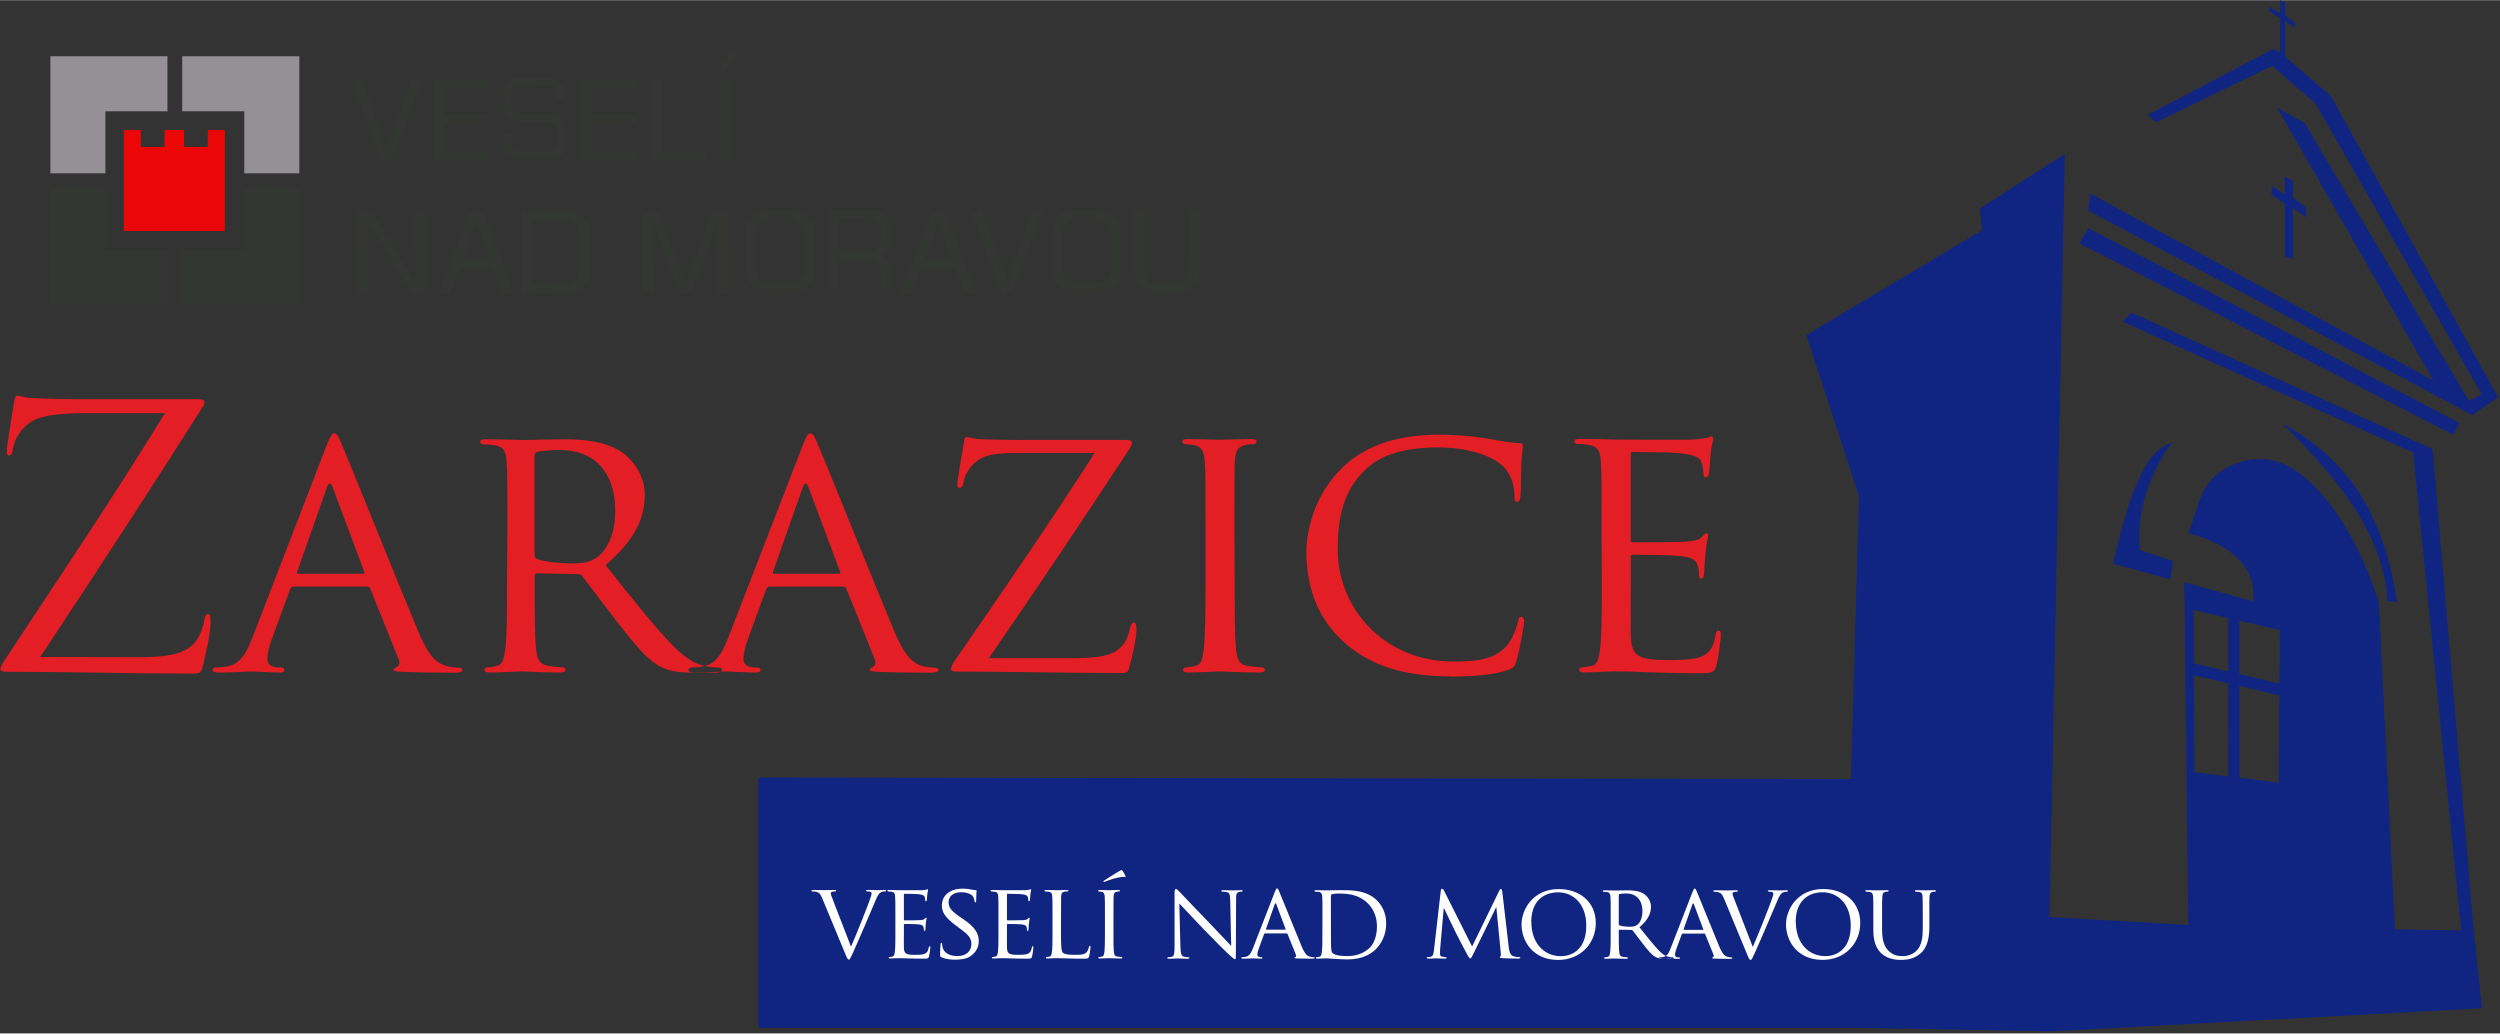
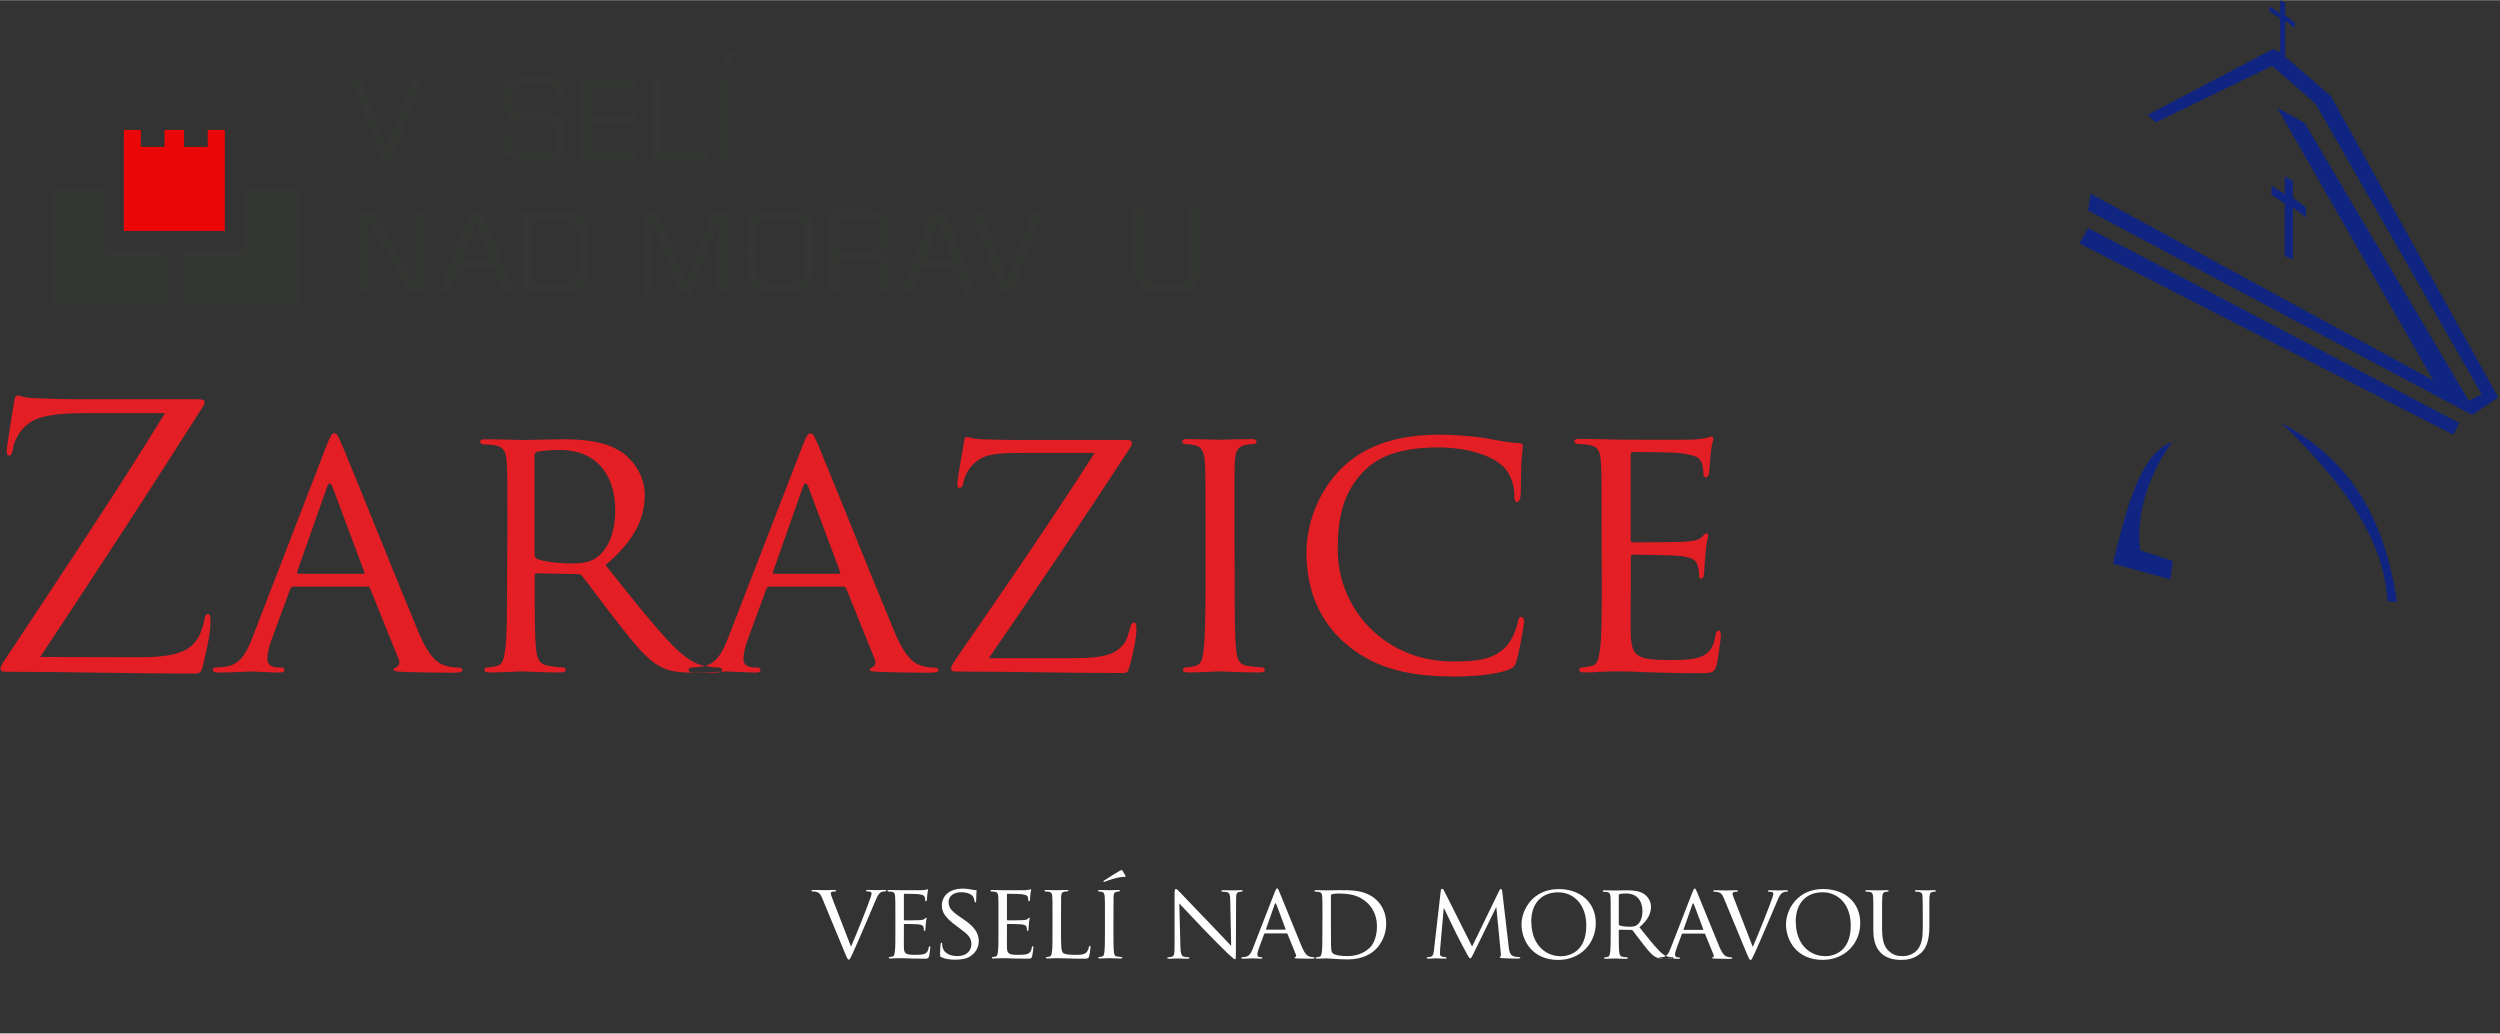
<svg xmlns="http://www.w3.org/2000/svg" width="1444px" height="597px" clip-rule="evenodd" fill-rule="evenodd" image-rendering="optimizeQuality" shape-rendering="geometricPrecision" text-rendering="geometricPrecision" version="1.1" viewBox="0 0 963 398" xml:space="preserve">
  <rect x="0" y="0" width="963" height="398" fill="#333333" stroke="none" />
  <g fill="#102581">
    <path d="m875 75v-3.55l5.09 3.36v-6.93l3.15 1.76v6.43l5.02 3.76v3.82l-5.02-3.76v19.9l-3.15-1.15v-20.3z" />
    <path d="m884 8.66v2.06l-3.75-2.8v15.6l-1.91-0.6v-15.9l-4.23-2.77v-1.86l4.23 2.76v-5.17l1.91 1.06v4.8z" />
    <path d="m801 93.7 144 73.7 2.4-4.5-143-75.1z" />
    <path d="m878 19.8 19.9 17.2 64.4 116-9.98 6.81-148-78.8 0.96-6.48 132 71.9-60.1-105 10.6 5.87 63.2 107 4.95-2.45-64-112-16.7-14.5-44.8 21.7-3.22-2.85 48.2-25.3z" />
-     <path d="m713 300 3.06-109-20.3-62 67.7-40.4-0.76-8.42 32.7-21-5.97 294 53.5 3.05-1.53-132 26.5 7.32c1.56-15-11.5-22.7-25-26.2 3.87-10 4.23-14.9 8.22-19.8 5.9-7.19 15.6-9.49 22.6-8.62 15.3 1.89 32.9 24.4 42.6 55l6.22 126 25.5 0.38-18.5-184-112-50.5 3.49-3.48 116 52.6 15.9 186h0.01l3.12 29.4-166 8.87-75.9-1.37h-422v-96.4zm132-65.1 13.3 3.11v20.6l-13.2-3.14zm17.6 4.11 15.6 3.64-0.19 20.6-15.4-3.65zm15.4 28.8-0.3 33.6-15.1-1.94v-35.3zm-19.7 31.2-13-1.67-0.23-37.3 13.2 3.12z" />
    <path d="m837 216-1.02 7.16-22.1-6.14c5.99-24.7 11.4-43 22.8-46.7-6.48 8.76-14.3 24.3-12.3 41.6z" />
    <path d="m879 163c12.2 11.8 21.1 22.3 27.3 31.7 9.3 14.2 12.8 26.1 13.3 36.8l3.75 0.34c-5.75-39-23.1-57.2-44.3-68.9z" />
  </g>
  <path d="m15.5 253c21.3-32.2 42.4-64.4 62.7-96.5 0.56-0.83 0.56-1.11 0.56-1.67 0-0.84-0.7-1.12-2.79-1.12h-39c-4.33 0-11 0.14-24.3-0.42-3.78-0.14-4.62-0.98-5.87-0.98-0.84 0-1.12 0.7-1.4 2.66-0.7 4.19-2.8 16.9-2.8 18.6 0 1.12 0.14 1.82 0.84 1.82s1.26-0.42 1.54-2.52c0.42-3.22 2.93-8.39 7.97-11 4.48-2.38 13-2.8 20.2-2.8h30.4c-19.4 31.6-40.6 63.1-61.4 94.6-1.68 2.51-1.96 3.21-1.96 3.91 0 0.98 0.84 1.12 2.52 1.12 24.5 0 48 0.7 71.4 0.7 3.22 0 3.36-0.28 4.19-3.64 0.84-3.49 2.8-11.8 2.8-16.1 0-2.66-0.28-3.22-1.12-3.22-0.7 0-0.98 0.84-1.26 2.24-0.28 1.96-1.53 5.73-2.79 7.55-2.94 4.2-7.42 6.86-22.1 6.86zm81.6-7.14c-2.38 6.02-4.75 10.2-10.4 10.9-0.98 0.14-2.8 0.28-3.64 0.28-0.56 0-1.12 0.42-1.12 0.98 0 0.7 0.84 0.98 2.38 0.98 5.04 0 11.2-0.42 12.4-0.42 1.4 0 8.12 0.42 11 0.42 1.12 0 1.82-0.28 1.82-0.98 0-0.56-0.28-0.98-1.26-0.98h-1.12c-2.09 0-4.19-0.84-4.19-3.21 0-2.1 0.7-5.04 1.82-7.98l6.99-19c0.28-0.69 0.7-0.97 1.26-0.97h28.4c0.7 0 0.84 0.14 1.12 0.7l11 27.3c0.84 1.95-0.42 2.93-1.12 3.21-0.56 0.28-0.84 0.28-0.84 0.84 0 0.7 1.96 0.7 4.34 0.84 8.53 0.28 17.6 0.28 19.4 0.28 1.4 0 2.79-0.28 2.79-0.98s-0.83-0.98-1.53-0.98c-1.26 0-3.08-0.14-4.9-0.7-2.66-0.84-6.02-2.37-10.5-13-7.56-18-27.3-67.2-29.5-72.2-1.26-2.65-1.68-4.33-2.94-4.33-0.84 0-1.4 0.7-2.94 4.61zm17.8-24.9c-0.42 0-0.56-0.28-0.42-0.84l11.5-32.6c0.7-1.82 1.4-1.82 2.1 0l12.2 32.6c0.14 0.56 0.14 0.84-0.42 0.84zm80.4 3.5c0 11.5 0 20.8-0.7 25.7-0.56 3.5-0.84 5.73-3.21 6.29-1.12 0.28-2.66 0.56-3.78 0.56-0.7 0-0.98 0.56-0.98 0.98 0 0.7 0.7 0.98 1.96 0.98 3.78 0 12-0.42 12.2-0.42 0.56 0 8.39 0.42 15.1 0.42 1.4 0 1.96-0.42 1.96-0.98 0-0.42-0.14-0.98-0.98-0.98-1.12 0-3.78-0.28-5.46-0.56-3.78-0.56-4.47-2.79-4.89-6.29-0.56-4.9-0.56-14.1-0.56-25.6v-2.8c0-0.7 0.28-0.98 0.84-0.98l15.7 0.28c0.84 0 1.12 0.14 1.68 0.7 2.66 3.22 8.12 10.9 13.3 17.4 7 8.95 11.5 14.7 16.8 17.5 3.08 1.68 6.16 2.38 13.2 2.38h7.7c2.24 0 2.94-0.28 2.94-0.98 0-0.42-0.42-0.98-1.12-0.98s-1.96 0-4.34-0.42c-3.08-0.42-7.14-1.54-13.7-8.25-7.14-7.42-15.7-18.2-25.7-30.8 11.5-9.79 15.1-18.3 15.1-27.1 0-8.25-5.46-14-8.54-16.2-6.43-4.47-15.1-5.17-22.9-5.17-3.78 0-14.1 0.28-15.4 0.28-0.7 0-8.95-0.28-14.6-0.28-1.4 0-1.96 0.28-1.96 0.97 0 0.42 0.56 0.98 0.98 0.98 1.12 0 3.22 0.14 4.2 0.28 4.05 0.56 4.75 2.52 5.03 6.58 0.28 3.78 0.28 7.13 0.28 25.6zm10.6-49.1c0-0.7 0.42-1.12 0.98-1.4 1.25-0.28 5.17-0.7 8.81-0.7 13.2 0 21.3 8.54 21.3 23.4 0 9.09-3.21 15.4-7.41 18.2-2.94 1.96-6.3 2.1-9.23 2.1-5.46 0-11.8-0.84-13.6-1.82-0.56-0.42-0.84-0.84-0.84-1.54zm74.5 70.5c-2.37 6.02-4.75 10.2-10.4 10.9-0.98 0.14-2.8 0.28-3.64 0.28-0.56 0-1.12 0.42-1.12 0.98 0 0.7 0.84 0.98 2.38 0.98 5.04 0 11.2-0.42 12.4-0.42 1.4 0 8.12 0.42 11.1 0.42 1.12 0 1.82-0.28 1.82-0.98 0-0.56-0.29-0.98-1.26-0.98h-1.12c-2.1 0-4.2-0.84-4.2-3.21 0-2.1 0.7-5.04 1.82-7.98l6.99-19c0.28-0.69 0.7-0.97 1.26-0.97h28.4c0.7 0 0.84 0.14 1.12 0.7l11 27.3c0.84 1.95-0.42 2.93-1.12 3.21-0.55 0.28-0.83 0.28-0.83 0.84 0 0.7 1.95 0.7 4.33 0.84 8.54 0.28 17.6 0.28 19.4 0.28 1.4 0 2.8-0.28 2.8-0.98s-0.84-0.98-1.54-0.98c-1.26 0-3.08-0.14-4.9-0.7-2.66-0.84-6.01-2.37-10.5-13-7.56-18-27.3-67.2-29.5-72.2-1.26-2.65-1.68-4.33-2.94-4.33-0.84 0-1.4 0.7-2.94 4.61zm17.8-24.9c-0.42 0-0.56-0.28-0.42-0.84l11.5-32.6c0.7-1.82 1.4-1.82 2.1 0l12.2 32.6c0.14 0.56 0.14 0.84-0.42 0.84zm82.7 32.5c18.6-27 36.5-53.6 54.4-81 0.55-0.7 0.69-1.54 0.69-2.09 0-0.71-0.69-0.98-2.51-0.98h-34.4c-3.92 0-9.79 0.14-21.5-0.28-3.22-0.14-4.06-0.84-5.18-0.84-0.7 0-0.98 0.56-1.12 2.23-0.7 3.64-2.52 14.4-2.52 15.8 0 0.98 0.14 1.54 0.7 1.54 0.7 0 1.4-0.28 1.68-2.1 0.42-2.79 2.66-7.13 7-9.37 3.91-2.1 11.2-1.96 17.5-1.96h26c-16.9 26.4-35.1 52.9-53.6 79.6-1.54 2.23-1.68 3.07-1.68 3.63 0 0.84 0.84 0.98 2.24 0.98 21.6 0 42.4 0.56 63 0.56 2.8 0 2.94-0.14 3.64-3.08 0.83-2.93 2.51-9.93 2.51-13.7 0-2.23-0.28-2.65-0.98-2.65s-1.11 0.7-1.39 1.81c-0.42 1.68-1.26 4.9-2.52 6.44-2.8 3.36-6.16 5.46-19.2 5.46zm94.6-50c0-18.5 0-21.8 0.14-25.6 0.28-4.2 0.98-5.88 4.33-6.58 1.4-0.28 2.24-0.28 3.08-0.28 0.42 0 0.98-0.56 0.98-0.98 0-0.69-0.56-0.97-1.96-0.97-3.77 0-11.8 0.28-12.3 0.28-0.7 0-8.39-0.28-12.4-0.28-1.4 0-1.96 0.28-1.96 0.97 0 0.42 0.42 0.98 0.98 0.98 0.84 0 2.38 0.14 3.78 0.42 2.66 0.56 3.64 2.38 3.92 6.44 0.28 3.78 0.28 7.13 0.28 25.6v21c0 11.5-0.14 20.8-0.7 25.7-0.42 3.5-0.84 5.73-3.22 6.29-1.12 0.28-2.66 0.56-3.78 0.56-0.7 0-0.98 0.56-0.98 0.98 0 0.7 0.7 0.98 1.96 0.98 3.78 0 11.5-0.42 12.2-0.42 0.56 0 8.54 0.42 15.4 0.42 1.4 0 1.96-0.42 1.96-0.98 0-0.42-0.28-0.98-0.98-0.98-1.12 0-3.78-0.28-5.6-0.56-3.63-0.56-4.05-2.79-4.47-6.29-0.56-4.9-0.56-14.3-0.56-25.7zm83.4 57.1c7.97 0 17.2-0.7 22.2-2.66 2.1-0.84 2.38-1.26 3.08-3.49 1.26-4.06 2.94-14.4 2.94-15.2s-0.56-1.68-1.12-1.68c-0.84 0-0.98 0.42-1.26 1.68-0.42 2.23-2.1 7.27-4.76 9.93-4.89 4.9-11 5.6-20.3 5.6-26.3 0-44.4-20.3-44.4-43.1 0-12 1.96-22.7 11-31.1 4.34-4.06 11.9-8.26 27.7-8.26 10.9 0 19.9 2.94 24.2 6.58 3.21 2.52 5.17 7.27 5.17 11.9 0 1.68 0.14 2.52 0.98 2.52 0.7 0 1.26-0.7 1.4-2.52 0.14-1.68 0.14-8.25 0.28-12.2 0.28-4.34 0.56-5.74 0.56-6.72 0-0.7-0.28-1.26-1.54-1.26-4.06-0.14-7.97-0.98-12.6-1.81-6.02-0.98-13-1.4-17.9-1.4-18.9 0-30.1 5.59-37.5 12.7-10.9 10.6-13.8 24.5-13.8 32.4 0 11.3 2.94 24.9 15 35.3 9.65 8.39 22.1 12.7 40.6 12.7zm58.1-36.1c0 11.5 0 20.8-0.7 25.7-0.56 3.5-0.84 5.87-3.22 6.29-1.12 0.14-2.66 0.56-3.78 0.56-0.7 0-0.98 0.56-0.98 0.98 0 0.7 0.7 0.98 1.96 0.98 1.96 0 4.76-0.14 7.14-0.28 2.66-0.14 5.03-0.14 5.32-0.14 1.81 0 5.03 0 10.2 0.28 5.03 0.14 12.2 0.42 21.4 0.42 4.76 0 6.02 0 6.86-3.08 0.7-2.51 1.68-10.6 1.68-11.5s-0.14-1.82-0.84-1.82-0.98 0.42-1.26 1.82c-0.7 4.76-2.38 6.86-5.6 8.26-3.22 1.26-9.09 1.26-12.3 1.26-12.2 0-14.4-1.54-14.7-9.52-0.14-2.38 0-16.2 0-20.3v-9.94c0-0.42 0.14-0.84 0.84-0.84 2.1 0 15.2 0.14 18.6 0.56 4.75 0.56 5.87 1.96 6.29 3.64 0.56 1.54 0.56 2.8 0.56 3.92 0 0.7 0.28 1.12 0.84 1.12 0.84 0 1.12-1.26 1.12-2.24 0-0.84 0.28-5.32 0.56-7.7 0.28-3.91 0.98-5.87 0.98-6.57s-0.28-0.98-0.7-0.98-0.98 0.7-1.82 1.54c-1.26 1.26-3.08 1.4-6.01 1.68-2.8 0.28-19 0.28-20.6 0.28-0.7 0-0.7-0.42-0.7-1.26v-32.3c0-0.84 0.14-1.26 0.7-1.26 1.4 0 15.7 0.14 17.8 0.42 6.71 0.84 7.97 1.68 8.81 3.64 0.56 1.4 0.7 3.36 0.7 4.2 0 0.98 0.28 1.53 0.98 1.53 0.56 0 0.98-0.69 1.12-1.25 0.28-1.4 0.56-6.72 0.7-7.84 0.28-3.36 0.98-4.76 0.98-5.59 0-0.56-0.14-1.12-0.56-1.12-0.56 0-1.12 0.42-1.68 0.56-0.98 0.14-3.22 0.56-5.6 0.7-2.79 0.14-28.5 0-29.4 0-0.7 0-8.68-0.28-14.3-0.28-1.4 0-1.96 0.28-1.96 0.97 0 0.42 0.56 0.98 0.98 0.98 1.11 0 3.21 0.14 4.19 0.28 4.06 0.56 4.76 2.52 5.04 6.58 0.28 3.78 0.28 7.13 0.28 25.6z" fill="#e31e24" />
  <path d="m321 347c-0.53-1.4-0.98-2.46-0.98-2.92 0-0.24 0.04-0.45 0.41-0.61 0.32-0.12 0.9-0.16 1.31-0.16 0.25 0 0.37-0.17 0.37-0.33 0-0.17-0.33-0.25-0.99-0.25-1.39 0-2.99 0.08-3.36 0.08-0.45 0-2.51-0.08-4.23-0.08-0.57 0-0.94 0.04-0.94 0.25 0 0.12 0.08 0.33 0.28 0.33 0.21 0 0.82 0 1.4 0.12 1.19 0.29 1.68 0.65 2.5 2.62l8.87 21.4c0.7 1.68 0.94 2.13 1.35 2.13 0.37 0 0.58-0.53 1.56-2.63 0.82-1.72 2.42-5.5 4.64-10.6 1.85-4.27 3.61-8.46 4.02-9.44 0.95-2.38 1.52-2.88 2.01-3.2 0.66-0.41 1.48-0.41 1.73-0.41 0.28 0 0.41-0.17 0.41-0.33 0-0.17-0.21-0.25-0.58-0.25-1.07 0-2.62 0.08-2.83 0.08-0.45 0-2.09-0.08-3.53-0.08-0.57 0-0.82 0.08-0.82 0.29 0 0.16 0.21 0.29 0.41 0.29 0.41 0 0.82 0 1.23 0.12 0.37 0.12 0.49 0.45 0.49 0.74 0 0.28-0.16 0.78-0.32 1.31-0.78 2.5-5.5 14.4-7.6 19.1zm23.9 12c0 3.37 0 6.12-0.21 7.55-0.16 1.03-0.25 1.73-0.94 1.85-0.33 0.04-0.78 0.17-1.11 0.17-0.21 0-0.29 0.16-0.29 0.28 0 0.21 0.21 0.29 0.58 0.29 0.57 0 1.39-0.04 2.09-0.08 0.78-0.04 1.48-0.04 1.56-0.04 0.53 0 1.48 0 2.99 0.08 1.48 0.04 3.57 0.12 6.28 0.12 1.4 0 1.77 0 2.01-0.9 0.21-0.74 0.5-3.12 0.5-3.37 0-0.24-0.04-0.53-0.25-0.53-0.2 0-0.29 0.12-0.37 0.53-0.2 1.4-0.7 2.01-1.64 2.43-0.94 0.36-2.67 0.36-3.61 0.36-3.57 0-4.23-0.45-4.31-2.79-0.04-0.69 0-4.76 0-5.95v-2.91c0-0.12 0.04-0.25 0.25-0.25 0.61 0 4.47 0.04 5.45 0.17 1.4 0.16 1.73 0.57 1.85 1.06 0.16 0.46 0.16 0.82 0.16 1.15 0 0.21 0.09 0.33 0.25 0.33 0.25 0 0.33-0.37 0.33-0.66 0-0.24 0.08-1.55 0.16-2.25 0.08-1.15 0.29-1.73 0.29-1.93 0-0.21-0.08-0.29-0.21-0.29-0.12 0-0.28 0.21-0.53 0.45-0.37 0.37-0.9 0.41-1.76 0.5-0.82 0.08-5.58 0.08-6.04 0.08-0.2 0-0.2-0.13-0.2-0.37v-9.48c0-0.25 0.04-0.37 0.2-0.37 0.41 0 4.6 0.04 5.22 0.12 1.97 0.25 2.34 0.49 2.58 1.07 0.17 0.41 0.21 0.98 0.21 1.23 0 0.29 0.08 0.45 0.28 0.45 0.17 0 0.29-0.2 0.33-0.37 0.08-0.41 0.17-1.97 0.21-2.3 0.08-0.98 0.28-1.39 0.28-1.64 0-0.16-0.04-0.33-0.16-0.33-0.16 0-0.33 0.13-0.49 0.17-0.29 0.04-0.95 0.16-1.64 0.2-0.82 0.04-8.38 0-8.62 0-0.21 0-2.55-0.08-4.19-0.08-0.41 0-0.57 0.08-0.57 0.29 0 0.12 0.16 0.29 0.28 0.29 0.33 0 0.95 0.04 1.24 0.08 1.19 0.16 1.39 0.74 1.47 1.93 0.09 1.1 0.09 2.09 0.09 7.51zm23 10.6c1.97 0 4.23-0.24 5.74-1.23 2.59-1.68 3.37-3.9 3.37-5.95 0-3-1.52-5.42-5.91-8.41l-1.03-0.7c-3.57-2.42-4.67-3.7-4.67-5.91 0-2.46 2.17-3.78 4.8-3.78 3.24 0 4.43 1.32 4.68 1.73 0.2 0.37 0.49 1.31 0.53 1.72 0.04 0.29 0.08 0.45 0.33 0.45 0.24 0 0.28-0.25 0.28-0.78 0-2.38 0.17-3.53 0.17-3.69 0-0.21-0.08-0.25-0.37-0.25s-0.57 0-1.27-0.16c-0.87-0.21-2.3-0.41-3.74-0.41-4.76 0-8 2.46-8 6.56 0 2.43 1.27 4.56 5.17 7.47l1.64 1.23c3.2 2.38 4.56 3.57 4.56 6.08 0 2.63-1.85 4.64-5.42 4.64-2.42 0-5.13-0.91-5.7-3.45-0.13-0.49-0.13-0.99-0.13-1.27 0-0.29-0.12-0.41-0.33-0.41-0.2 0-0.28 0.2-0.28 0.57-0.04 0.57-0.21 1.97-0.21 3.69 0 0.95 0.04 1.07 0.54 1.32 1.47 0.7 3.57 0.94 5.25 0.94zm16.7-10.6c0 3.37 0 6.12-0.2 7.55-0.17 1.03-0.25 1.73-0.95 1.85-0.33 0.04-0.78 0.17-1.11 0.17-0.2 0-0.28 0.16-0.28 0.28 0 0.21 0.2 0.29 0.57 0.29 0.58 0 1.4-0.04 2.09-0.08 0.78-0.04 1.48-0.04 1.56-0.04 0.54 0 1.48 0 3 0.08 1.48 0.04 3.57 0.12 6.28 0.12 1.39 0 1.76 0 2.01-0.9 0.2-0.74 0.49-3.12 0.49-3.37 0-0.24-0.04-0.53-0.24-0.53-0.21 0-0.29 0.12-0.37 0.53-0.21 1.4-0.7 2.01-1.65 2.43-0.94 0.36-2.66 0.36-3.61 0.36-3.57 0-4.22-0.45-4.31-2.79-0.04-0.69 0-4.76 0-5.95v-2.91c0-0.12 0.04-0.25 0.25-0.25 0.62 0 4.47 0.04 5.46 0.17 1.39 0.16 1.72 0.57 1.85 1.06 0.16 0.46 0.16 0.82 0.16 1.15 0 0.21 0.08 0.33 0.25 0.33 0.24 0 0.32-0.37 0.32-0.66 0-0.24 0.09-1.55 0.17-2.25 0.08-1.15 0.29-1.73 0.29-1.93 0-0.21-0.09-0.29-0.21-0.29s-0.29 0.21-0.53 0.45c-0.37 0.37-0.91 0.41-1.77 0.5-0.82 0.08-5.58 0.08-6.03 0.08-0.21 0-0.21-0.13-0.21-0.37v-9.48c0-0.25 0.04-0.37 0.21-0.37 0.41 0 4.6 0.04 5.21 0.12 1.97 0.25 2.34 0.49 2.59 1.07 0.16 0.41 0.2 0.98 0.2 1.23 0 0.29 0.08 0.45 0.29 0.45 0.16 0 0.29-0.2 0.33-0.37 0.08-0.41 0.16-1.97 0.2-2.3 0.08-0.98 0.29-1.39 0.29-1.64 0-0.16-0.04-0.33-0.16-0.33-0.17 0-0.33 0.13-0.5 0.17-0.28 0.04-0.94 0.16-1.64 0.2-0.82 0.04-8.37 0-8.62 0-0.2 0-2.54-0.08-4.18-0.08-0.41 0-0.58 0.08-0.58 0.29 0 0.12 0.17 0.29 0.29 0.29 0.33 0 0.94 0.04 1.23 0.08 1.19 0.16 1.4 0.74 1.48 1.93 0.08 1.1 0.08 2.09 0.08 7.51zm24.1-6.15c0-5.42 0-6.41 0.04-7.51 0.08-1.24 0.29-1.77 1.36-1.97 0.41-0.04 0.94-0.09 1.19-0.09 0.12 0 0.28-0.12 0.28-0.24 0-0.21-0.2-0.29-0.57-0.29-1.11 0-3.82 0.08-3.98 0.08-0.21 0-2.46-0.08-4.11-0.08-0.41 0-0.57 0.08-0.57 0.29 0 0.12 0.16 0.29 0.29 0.29 0.32 0 0.94 0.04 1.23 0.08 1.19 0.16 1.39 0.74 1.47 1.93 0.09 1.1 0.09 2.09 0.09 7.51v6.15c0 3.37 0 6.12-0.21 7.55-0.16 1.03-0.24 1.69-0.94 1.85-0.33 0.08-0.78 0.17-1.11 0.17-0.21 0-0.29 0.16-0.29 0.28 0 0.21 0.21 0.29 0.58 0.29 0.57 0 1.35-0.04 2.09-0.08 0.7-0.04 1.31-0.04 1.48-0.04 1.07 0 2.3 0.04 3.94 0.08 1.68 0.08 3.69 0.12 6.28 0.12 1.93 0 2.05-0.12 2.29-0.94 0.29-1.03 0.54-3.12 0.54-3.49s-0.08-0.53-0.25-0.53c-0.2 0-0.33 0.2-0.37 0.45-0.12 0.7-0.41 1.43-0.86 1.97-0.86 1.02-2.46 1.06-4.35 1.06-2.83 0-4.23-0.24-4.8-0.82-0.66-0.61-0.74-2.71-0.74-7.84zm20.2 0c0-5.42 0-6.41 0.04-7.51 0.08-1.24 0.29-1.73 1.27-1.93 0.41-0.08 0.66-0.08 0.91-0.08 0.12 0 0.28-0.17 0.28-0.29 0-0.21-0.16-0.29-0.57-0.29-1.11 0-3.45 0.08-3.61 0.08-0.21 0-2.46-0.08-3.65-0.08-0.42 0-0.58 0.08-0.58 0.29 0 0.12 0.12 0.29 0.29 0.29 0.24 0 0.7 0.04 1.11 0.12 0.78 0.16 1.06 0.7 1.14 1.89 0.09 1.1 0.09 2.09 0.09 7.51v6.15c0 3.37-0.04 6.12-0.21 7.55-0.12 1.03-0.24 1.69-0.94 1.85-0.33 0.08-0.78 0.17-1.11 0.17-0.21 0-0.29 0.16-0.29 0.28 0 0.21 0.21 0.29 0.58 0.29 1.11 0 3.36-0.12 3.57-0.12 0.16 0 2.5 0.12 4.51 0.12 0.41 0 0.58-0.12 0.58-0.29 0-0.12-0.09-0.28-0.29-0.28-0.33 0-1.11-0.09-1.64-0.17-1.07-0.16-1.19-0.82-1.31-1.85-0.17-1.43-0.17-4.18-0.17-7.55zm3.57-17.4c-0.2-0.29-0.29-0.37-0.41-0.37-0.2 0-0.45 0.12-1.15 0.53-0.29 0.16-4.1 2.46-5.58 3.49-0.21 0.12-0.29 0.2-0.29 0.33 0 0.16 0.13 0.24 0.21 0.24s0.33-0.08 0.61-0.2c1.36-0.58 4.23-1.52 6.24-1.73 0.7-0.08 1.11 0 1.23 0 0.17 0 0.37-0.12 0.17-0.49-0.45-0.82-0.74-1.39-1.03-1.8zm21.8 12.5c1.11 1.23 5.17 5.5 9.35 9.89 3.81 3.98 9.02 9.11 9.39 9.44 2.02 1.85 2.39 2.14 2.76 2.14 0.25 0 0.29-0.21 0.29-2.51l0.08-20.4c0-2.09 0.08-2.79 1.27-3.03 0.41-0.08 0.7-0.08 0.86-0.08 0.25 0 0.41-0.21 0.41-0.33 0-0.21-0.28-0.25-0.65-0.25-1.48 0-2.67 0.08-3.09 0.08-0.41 0-2.13-0.08-3.77-0.08-0.41 0-0.7 0.04-0.7 0.25 0 0.12 0.04 0.33 0.29 0.33 0.28 0 1.11 0.04 1.76 0.16 1.11 0.2 1.31 0.98 1.36 3.24l0.37 17.5c-1.11-1.14-4.97-5.29-8.53-8.98-5.59-5.75-10.8-11.3-11.4-11.9-0.37-0.37-0.98-1.07-1.39-1.07-0.29 0-0.49 0.37-0.49 1.76v20c0 3.16-0.13 4.1-1.03 4.35-0.53 0.16-1.19 0.21-1.48 0.21-0.16 0-0.29 0.12-0.29 0.28 0 0.25 0.21 0.29 0.58 0.29 1.64 0 3.16-0.12 3.49-0.12s1.76 0.12 3.81 0.12c0.41 0 0.65-0.08 0.65-0.29 0-0.16-0.12-0.28-0.28-0.28-0.33 0-1.15-0.05-1.81-0.21-0.98-0.25-1.3-1.11-1.39-3.98zm28.3 17.4c-0.7 1.77-1.4 3-3.04 3.2-0.29 0.04-0.82 0.09-1.07 0.09-0.16 0-0.32 0.12-0.32 0.28 0 0.21 0.24 0.29 0.69 0.29 1.48 0 3.29-0.12 3.66-0.12 0.41 0 2.38 0.12 3.24 0.12 0.33 0 0.53-0.08 0.53-0.29 0-0.16-0.08-0.28-0.37-0.28h-0.33c-0.61 0-1.23-0.25-1.23-0.95 0-0.61 0.21-1.48 0.54-2.34l2.05-5.58c0.08-0.2 0.2-0.29 0.37-0.29h8.33c0.2 0 0.25 0.04 0.33 0.21l3.24 8c0.25 0.58-0.12 0.86-0.33 0.95-0.16 0.08-0.24 0.08-0.24 0.24 0 0.21 0.57 0.21 1.27 0.25 2.5 0.08 5.17 0.08 5.7 0.08 0.41 0 0.82-0.08 0.82-0.29 0-0.2-0.24-0.28-0.45-0.28-0.37 0-0.9-0.05-1.43-0.21-0.78-0.25-1.77-0.7-3.08-3.82-2.22-5.29-8.01-19.7-8.66-21.2-0.37-0.78-0.49-1.28-0.86-1.28-0.25 0-0.41 0.21-0.87 1.36zm5.21-7.3c-0.12 0-0.16-0.09-0.12-0.25l3.36-9.56c0.21-0.54 0.41-0.54 0.62 0l3.57 9.56c0.04 0.16 0.04 0.25-0.12 0.25zm21.6 1.02c0 3.37 0 6.12-0.21 7.55-0.16 1.03-0.24 1.69-0.94 1.85-0.33 0.08-0.78 0.17-1.11 0.17-0.21 0-0.29 0.16-0.29 0.28 0 0.21 0.21 0.29 0.58 0.29 0.57 0 1.43-0.04 2.17-0.08 0.74 0 1.4-0.04 1.48-0.04 0.16 0 1.4 0.08 2.96 0.2 1.55 0.08 3.48 0.21 5.04 0.21 6.16 0 9.4-2.42 11-4.02 2.01-2.06 3.9-5.42 3.9-9.81 0-4.15-1.72-7.06-3.53-8.87-4.27-4.31-10.9-3.98-14.5-3.98-2.13 0-4.43 0.08-4.84 0.08-0.21 0-2.54-0.08-4.19-0.08-0.41 0-0.57 0.08-0.57 0.29 0 0.12 0.16 0.29 0.29 0.29 0.32 0 0.94 0.04 1.23 0.08 1.19 0.16 1.39 0.74 1.48 1.93 0.08 1.1 0.08 2.09 0.08 7.51zm3.28-14c0-0.41 0.12-0.58 0.45-0.7s1.48-0.25 2.18-0.25c4.31 0 8.29 0.45 11.7 3.9 1.48 1.48 3.41 4.31 3.41 8.74 0 3.2-0.94 6.53-2.83 8.29-2.18 2.06-5.13 3.16-8.46 3.16-4.26 0-5.54-0.73-5.99-1.39-0.28-0.37-0.37-1.64-0.41-2.51-0.04-0.65-0.04-3.89-0.04-7.59zm66-1.77c-0.09-0.65-0.29-0.94-0.54-0.94-0.24 0-0.41 0.24-0.57 0.57l-10.5 21.6-10.9-21.7c-0.2-0.41-0.49-0.53-0.74-0.53-0.2 0-0.36 0.24-0.41 0.61l-2.62 22.8c-0.17 1.31-0.21 2.59-1.4 2.79-0.53 0.08-0.78 0.13-1.06 0.13-0.21 0-0.37 0.12-0.37 0.24 0 0.25 0.24 0.33 0.61 0.33 0.99 0 2.71-0.12 3.04-0.12 0.29 0 2.01 0.12 3.36 0.12 0.41 0 0.66-0.08 0.66-0.33 0-0.12-0.16-0.24-0.29-0.24-0.24 0-0.78-0.05-1.39-0.21-0.54-0.12-0.86-0.45-0.86-0.98 0-0.58 0-1.24 0.04-1.77l1.39-15.8h0.17c0.61 1.44 3.53 7.31 4.59 9.52 0.91 1.89 3.29 6.36 4.23 8.09 0.7 1.27 0.9 1.6 1.23 1.6s0.54-0.33 1.27-1.85l8.7-17.8h0.09l1.72 17.7c0.08 0.66 0.04 1.19-0.16 1.23-0.17 0.04-0.25 0.16-0.25 0.29 0 0.16 0.16 0.28 1.03 0.37 1.31 0.12 5.33 0.16 6.15 0.16 0.41 0 0.74-0.12 0.74-0.33 0-0.16-0.12-0.24-0.29-0.24-0.37 0-1.31 0-2.34-0.33-1.47-0.49-1.72-2.38-1.84-3.61zm7.43 12.7c0 6.28 4.23 13.7 14.1 13.7 8.7 0 14.5-6.44 14.5-14.2 0-8.13-6.16-13.1-14.3-13.1-9.98 0-14.3 8-14.3 13.6zm3.74-0.94c0-7.59 4.35-11.4 10.4-11.4 5.71 0 10.8 4.39 10.8 12.8 0 10.1-6.52 11.8-9.76 11.8-6.53 0-11.4-5.09-11.4-13.2zm30.6 4.06c0 3.37 0 6.12-0.2 7.55-0.17 1.03-0.25 1.69-0.95 1.85-0.32 0.08-0.78 0.17-1.1 0.17-0.21 0-0.29 0.16-0.29 0.28 0 0.21 0.2 0.29 0.57 0.29 1.11 0 3.53-0.12 3.57-0.12 0.17 0 2.47 0.12 4.44 0.12 0.41 0 0.57-0.12 0.57-0.29 0-0.12-0.04-0.28-0.29-0.28-0.32 0-1.1-0.09-1.6-0.17-1.11-0.16-1.31-0.82-1.43-1.85-0.17-1.43-0.17-4.14-0.17-7.51v-0.82c0-0.2 0.08-0.28 0.25-0.28l4.6 0.08c0.24 0 0.32 0.04 0.49 0.2 0.78 0.95 2.38 3.2 3.9 5.09 2.05 2.63 3.36 4.31 4.92 5.13 0.9 0.49 1.81 0.7 3.86 0.7h2.26c0.65 0 0.86-0.08 0.86-0.29 0-0.12-0.13-0.28-0.33-0.28-0.21 0-0.57 0-1.27-0.13-0.91-0.12-2.1-0.45-4.02-2.42-2.1-2.17-4.6-5.33-7.56-9.03 3.37-2.87 4.44-5.37 4.44-7.96 0-2.42-1.6-4.1-2.51-4.76-1.88-1.31-4.43-1.52-6.73-1.52-1.11 0-4.14 0.08-4.51 0.08-0.21 0-2.63-0.08-4.27-0.08-0.41 0-0.57 0.08-0.57 0.29 0 0.12 0.16 0.29 0.28 0.29 0.33 0 0.95 0.04 1.23 0.08 1.19 0.16 1.4 0.74 1.48 1.93 0.08 1.1 0.08 2.09 0.08 7.51zm3.12-14.4c0-0.21 0.13-0.33 0.29-0.41 0.37-0.09 1.52-0.21 2.59-0.21 3.85 0 6.23 2.51 6.23 6.86 0 2.66-0.94 4.51-2.17 5.33-0.86 0.58-1.85 0.62-2.71 0.62-1.6 0-3.45-0.25-3.98-0.54-0.17-0.12-0.25-0.24-0.25-0.45zm19.9 20.7c-0.7 1.77-1.4 3-3.04 3.2-0.29 0.04-0.82 0.09-1.07 0.09-0.16 0-0.33 0.12-0.33 0.28 0 0.21 0.25 0.29 0.7 0.29 1.48 0 3.28-0.12 3.65-0.12 0.41 0 2.38 0.12 3.25 0.12 0.32 0 0.53-0.08 0.53-0.29 0-0.16-0.08-0.28-0.37-0.28h-0.33c-0.61 0-1.23-0.25-1.23-0.95 0-0.61 0.21-1.48 0.53-2.34l2.06-5.58c0.08-0.2 0.2-0.29 0.36-0.29h8.34c0.2 0 0.24 0.04 0.32 0.21l3.25 8c0.24 0.58-0.13 0.86-0.33 0.95-0.17 0.08-0.25 0.08-0.25 0.24 0 0.21 0.58 0.21 1.27 0.25 2.51 0.08 5.18 0.08 5.71 0.08 0.41 0 0.82-0.08 0.82-0.29 0-0.2-0.25-0.28-0.45-0.28-0.37 0-0.9-0.05-1.44-0.21-0.78-0.25-1.76-0.7-3.08-3.82-2.21-5.29-8-19.7-8.66-21.2-0.37-0.78-0.49-1.28-0.86-1.28-0.24 0-0.41 0.21-0.86 1.36zm5.21-7.3c-0.13 0-0.17-0.09-0.13-0.25l3.37-9.56c0.2-0.54 0.41-0.54 0.61 0l3.58 9.56c0.04 0.16 0.04 0.25-0.13 0.25zm19.7-11c-0.54-1.4-0.99-2.46-0.99-2.92 0-0.24 0.04-0.45 0.41-0.61 0.33-0.12 0.9-0.16 1.31-0.16 0.25 0 0.37-0.17 0.37-0.33 0-0.17-0.32-0.25-0.98-0.25-1.4 0-3 0.08-3.37 0.08-0.45 0-2.5-0.08-4.22-0.08-0.58 0-0.95 0.04-0.95 0.25 0 0.12 0.09 0.33 0.29 0.33 0.21 0 0.82 0 1.4 0.12 1.19 0.29 1.68 0.65 2.5 2.62l8.86 21.4c0.7 1.68 0.95 2.13 1.36 2.13 0.37 0 0.57-0.53 1.56-2.63 0.82-1.72 2.42-5.5 4.63-10.6 1.85-4.27 3.62-8.46 4.03-9.44 0.94-2.38 1.52-2.88 2.01-3.2 0.66-0.41 1.48-0.41 1.72-0.41 0.29 0 0.41-0.17 0.41-0.33 0-0.17-0.2-0.25-0.57-0.25-1.07 0-2.63 0.08-2.83 0.08-0.46 0-2.1-0.08-3.53-0.08-0.58 0-0.82 0.08-0.82 0.29 0 0.16 0.2 0.29 0.41 0.29 0.41 0 0.82 0 1.23 0.12 0.37 0.12 0.49 0.45 0.49 0.74 0 0.28-0.16 0.78-0.33 1.31-0.78 2.5-5.5 14.4-7.59 19.1zm19.6 8.86c0 6.28 4.23 13.7 14.1 13.7 8.7 0 14.5-6.44 14.5-14.2 0-8.13-6.16-13.1-14.3-13.1-9.97 0-14.3 8-14.3 13.6zm3.74-0.94c0-7.59 4.35-11.4 10.4-11.4 5.7 0 10.8 4.39 10.8 12.8 0 10.1-6.52 11.8-9.76 11.8-6.53 0-11.4-5.09-11.4-13.2zm29.9 3.04c0 5.09 1.4 7.51 3.16 9.15 2.55 2.38 6.32 2.46 7.51 2.46 2.14 0 4.93-0.29 7.55-2.54 2.88-2.47 3.37-6.69 3.37-10.5v-3.73c0-5.42-0.04-6.41 0.04-7.51 0.08-1.15 0.29-1.73 1.27-1.93 0.46-0.08 0.66-0.08 0.91-0.08 0.16 0 0.28-0.17 0.28-0.29 0-0.21-0.16-0.29-0.57-0.29-1.07 0-2.79 0.08-3.04 0.08-0.2 0-2.3-0.08-3.9-0.08-0.41 0-0.57 0.08-0.57 0.29 0 0.12 0.12 0.29 0.29 0.29 0.32 0 0.94 0.04 1.23 0.08 1.19 0.16 1.39 0.82 1.43 1.93 0.04 1.1 0.09 2.09 0.09 7.51v4.39c0 3.57-0.37 6.44-2.06 8.45-1.23 1.48-3.36 2.47-5.58 2.47-2.05 0-3.61-0.29-5.37-1.89-1.56-1.4-2.67-3.49-2.67-8.54v-4.88c0-5.42 0-6.41 0.08-7.51 0.08-1.15 0.29-1.77 1.23-1.93 0.45-0.08 0.66-0.08 0.9-0.08 0.17 0 0.33-0.17 0.33-0.29 0-0.21-0.2-0.29-0.61-0.29-1.07 0-3.33 0.08-3.66 0.08-0.32 0-2.5-0.08-4.14-0.08-0.41 0-0.58 0.08-0.58 0.29 0 0.12 0.17 0.29 0.29 0.29 0.33 0 0.95 0.04 1.23 0.08 1.19 0.16 1.4 0.82 1.48 1.93 0.08 1.1 0.08 2.09 0.08 7.51z" fill="#fefefe" />
  <g fill-rule="nonzero">
-     <path d="m19.4 21.6v45.1h21.2v-23.9h23.9v-21.2zm50.8 0v21.2h23.9v23.9h21.2v-45.1z" fill="#9c9a9d" opacity=".91" style="paint-order:stroke fill markers" />
    <path d="m19.4 72.3v45.1h45.1v-21.2h-23.9v-23.9zm74.7 0v23.9h-23.9v21.2h45.1v-45.1z" fill="#343633" opacity=".91" style="paint-order:stroke fill markers" />
    <path d="m47.7 50v38.9h38.9v-38.9h-6.58v6.53h-9.12v-6.53h-7.53v6.53h-9.12v-6.53z" fill="#fc0204" opacity=".91" style="paint-order:stroke fill markers" />
  </g>
  <g fill="#343633">
    <path d="m149 57 9.7-26.7h4l-12.1 31.6h-3.38l-12.1-31.6h4l9.72 26.7z" style="font-feature-settings:normal;font-variant-caps:normal;font-variant-ligatures:normal;font-variant-numeric:normal" />
-     <path d="m171 58.4h17v3.48h-20.8v-31.6h20.8v3.48h-17v10.2h17v3.48h-17z" style="font-feature-settings:normal;font-variant-caps:normal;font-variant-ligatures:normal;font-variant-numeric:normal" />
    <path d="m255 30.2v28.2h17v3.48h-20.8v-31.6z" style="font-feature-settings:normal;font-variant-caps:normal;font-variant-ligatures:normal;font-variant-numeric:normal" />
    <path d="m277 61.9v-31.6h3.86v31.6zm7.74-42.2-5.56 7.36h-2.15l4.21-7.36z" style="font-feature-settings:normal;font-variant-caps:normal;font-variant-ligatures:normal;font-variant-numeric:normal" />
    <path d="m160 109-0.166-27.8h3.86v31.6h-5.35l-16.7-27.8h-0.142l0.307 27.8h-3.86v-31.6h5.35z" style="font-feature-settings:normal;font-variant-caps:normal;font-variant-ligatures:normal;font-variant-numeric:normal" />
    <path d="m169 113 12.1-31.6h4.85l12.1 31.6h-4.19l-3.78-9.53h-13.2l-3.78 9.53zm14.5-28.2-5.23 15.2h10.5z" style="font-feature-settings:normal;font-variant-caps:normal;font-variant-ligatures:normal;font-variant-numeric:normal" />
    <path d="m227 105c-0.102 5.39-4.96 7.72-9.82 7.83-4.95 0.113-16.1 0-16.1 0v-31.6s11.8-0.024 16.2 0c6.51 0.035 9.69 3.25 9.75 7.81 0.075 5.76 0.112 10.1 0 16zm-3.66-14c-5e-3 -2.92-1.44-6.17-6.46-6.29-3.53-0.086-12 0-12 0v24.7s8.72-0.11 12 0c5.27 0.179 6.45-4.06 6.46-6.43 0.012-4.62 8e-3 -7.66 0-11.9z" style="font-feature-settings:normal;font-variant-caps:normal;font-variant-ligatures:normal;font-variant-numeric:normal" />
    <path d="m266 113h-4.04l-10.5-27.4h-0.189l0.331 27.4h-3.86v-31.6h5.56l10.8 27.8 10.6-27.8h5.56v31.6h-3.86l0.331-27.4h-0.189z" style="font-feature-settings:normal;font-variant-caps:normal;font-variant-ligatures:normal;font-variant-numeric:normal" />
    <path d="m323 100v12.1h-3.25v-31.3s14.9-0.037 16.7 0c4.05 0.087 6.03 3.01 6 5.24-0.044 2.78 0.032 6.35 0 7.96-0.034 1.7-1.15 3.62-3.31 4.17 1.78 0.679 3.18 2.15 3.31 4.16 0.057 0.89 0 9.8 0 9.8h-3.14s3e-3 -6.24 0-8.67c-3e-3 -1.81-1.47-3.33-4.21-3.45-2.13-0.089-12.1 0-12.1 0zm0-15.8v12.6s10.8-0.003 12 0c2.76 0.008 4.27-2.33 4.33-4.35 0.044-1.55-0.012-3.65 0-5.34 0.012-1.72-1.61-2.77-4.75-2.93-1.52-0.075-11.5 0-11.5 0z" style="font-feature-settings:normal;font-variant-caps:normal;font-variant-ligatures:normal;font-variant-numeric:normal" />
    <path d="m453 109c4.13-0.057 5.37-2.44 5.37-7.75v-20.7h3.86v22.2c0 6.76-3.05 9.7-8.42 9.82-2.75 0.061-5.18 0.08-8.89 0-4.1-0.088-8.14-3.43-8.14-9.82v-22.2h3.86v20.7c0 4.8 0.277 7.92 4.9 7.75 3.59-0.132 4.4 0.043 7.47 0z" style="font-feature-settings:normal;font-variant-caps:normal;font-variant-ligatures:normal;font-variant-numeric:normal" />
    <path d="m228 58.4h17v3.48h-20.8v-31.6h20.8v3.48h-17v10.2h17v3.48h-17z" style="font-feature-settings:normal;font-variant-caps:normal;font-variant-ligatures:normal;font-variant-numeric:normal" />
    <path d="m194 51.6 2.92-0.087v3.57c0 2.13 1.66 3.4 3.31 3.4 1.66 0 8.8 0.038 10.2 0 1.93-0.05 4.09-0.697 4.09-3.09 0-2.18 0.022-3.87 0-5.1-0.043-2.4-1.39-3.44-4.09-3.53-2.44-0.079-6.45 2e-6 -9.32 0-4.57-2e-6 -7.1-2.74-7.14-5.53-0.041-2.63-0.087-3.57 0-6.36 0.087-2.79 2.09-4.79 5.75-4.88 3.66-0.087 8.63-0.348 11.9 0s5.85 3.14 5.84 5.14c-8e-3 1.37 0 3.31 0 3.31l-2.96-0.087v-3.05c0-1.22-1.61-2.44-3.44-2.44-1.83 0-7.97-0.174-9.89-0.087-1.92 0.087-4.18 0.653-4.31 2.96-0.089 1.57-0.054 3.16 0 4.49 0.087 2.13 1.17 3.53 3.75 3.53 1.96-3e-6 8.97-0.143 11.3 0 2.88 0.174 5.36 2.53 5.53 6.01 0.148 2.96-0.08 3.82 0 6.45 0.087 2.88-2.18 4.97-4.7 4.97-2.53 0-10.4 3e-6 -13.1 0-3.27-2e-6 -5.71-2.44-5.75-4.36-0.066-2.88 0-5.23 0-5.23z" />
    <path d="m303 81c-2.1 0.003-4.75 0.07-7.56 0.024-5.32-0.087-7.96 4.79-7.96 7.67s-0.161 12.4 0 15.4c0.174 3.31 2.47 8.19 7.96 8.19h9.47c6.71 0 8.8-4.27 8.71-8.19-0.064-2.88 0-11.1 0-15.4 0-4.36-3.66-7.49-8.71-7.67-0.568-0.02-1.21-0.025-1.91-0.024zm-0.528 3.33c0.552-9.08e-4 1.06 0.004 1.5 0.019 3.98 0.137 6.42 2.61 6.42 6.04 0 3.43-0.05 9.87 0 12.1 0.069 3.09-1.14 6.45-6.42 6.45h-7.46c-4.32 0-5.43-3.75-5.57-6.36-0.127-2.41 0-9.88 0-12.1s1.38-6.19 5.57-6.12c2.21 0.036 4.3-0.017 5.95-0.019z" />
    <path d="m347 113 12.1-31.6h4.85l12.1 31.6h-4.19l-3.78-9.53h-13.2l-3.78 9.53zm14.5-28.2-5.23 15.2h10.5z" style="font-feature-settings:normal;font-variant-caps:normal;font-variant-ligatures:normal;font-variant-numeric:normal" />
-     <path d="m421 81c-2.1 0.003-4.75 0.07-7.56 0.024-5.32-0.087-7.96 4.79-7.96 7.67s-0.161 12.4 0 15.4c0.174 3.31 2.47 8.19 7.96 8.19h9.47c6.71 0 8.8-4.27 8.71-8.19-0.064-2.88 0-11.1 0-15.4s-3.66-7.49-8.71-7.67c-0.568-0.02-1.21-0.025-1.91-0.024zm-0.528 3.33c0.552-9.08e-4 1.06 0.004 1.5 0.019 3.98 0.137 6.42 2.61 6.42 6.04 0 3.43-0.05 9.87 0 12.1 0.069 3.09-1.14 6.45-6.42 6.45h-7.46c-4.32 0-5.43-3.75-5.57-6.36-0.127-2.41 0-9.88 0-12.1s1.38-6.19 5.57-6.12c2.21 0.036 4.3-0.017 5.95-0.019z" />
    <path d="m388 108 9.7-26.7h4l-12.1 31.6h-3.38l-12.1-31.6h4l9.72 26.7z" style="font-feature-settings:normal;font-variant-caps:normal;font-variant-ligatures:normal;font-variant-numeric:normal" />
  </g>
</svg>